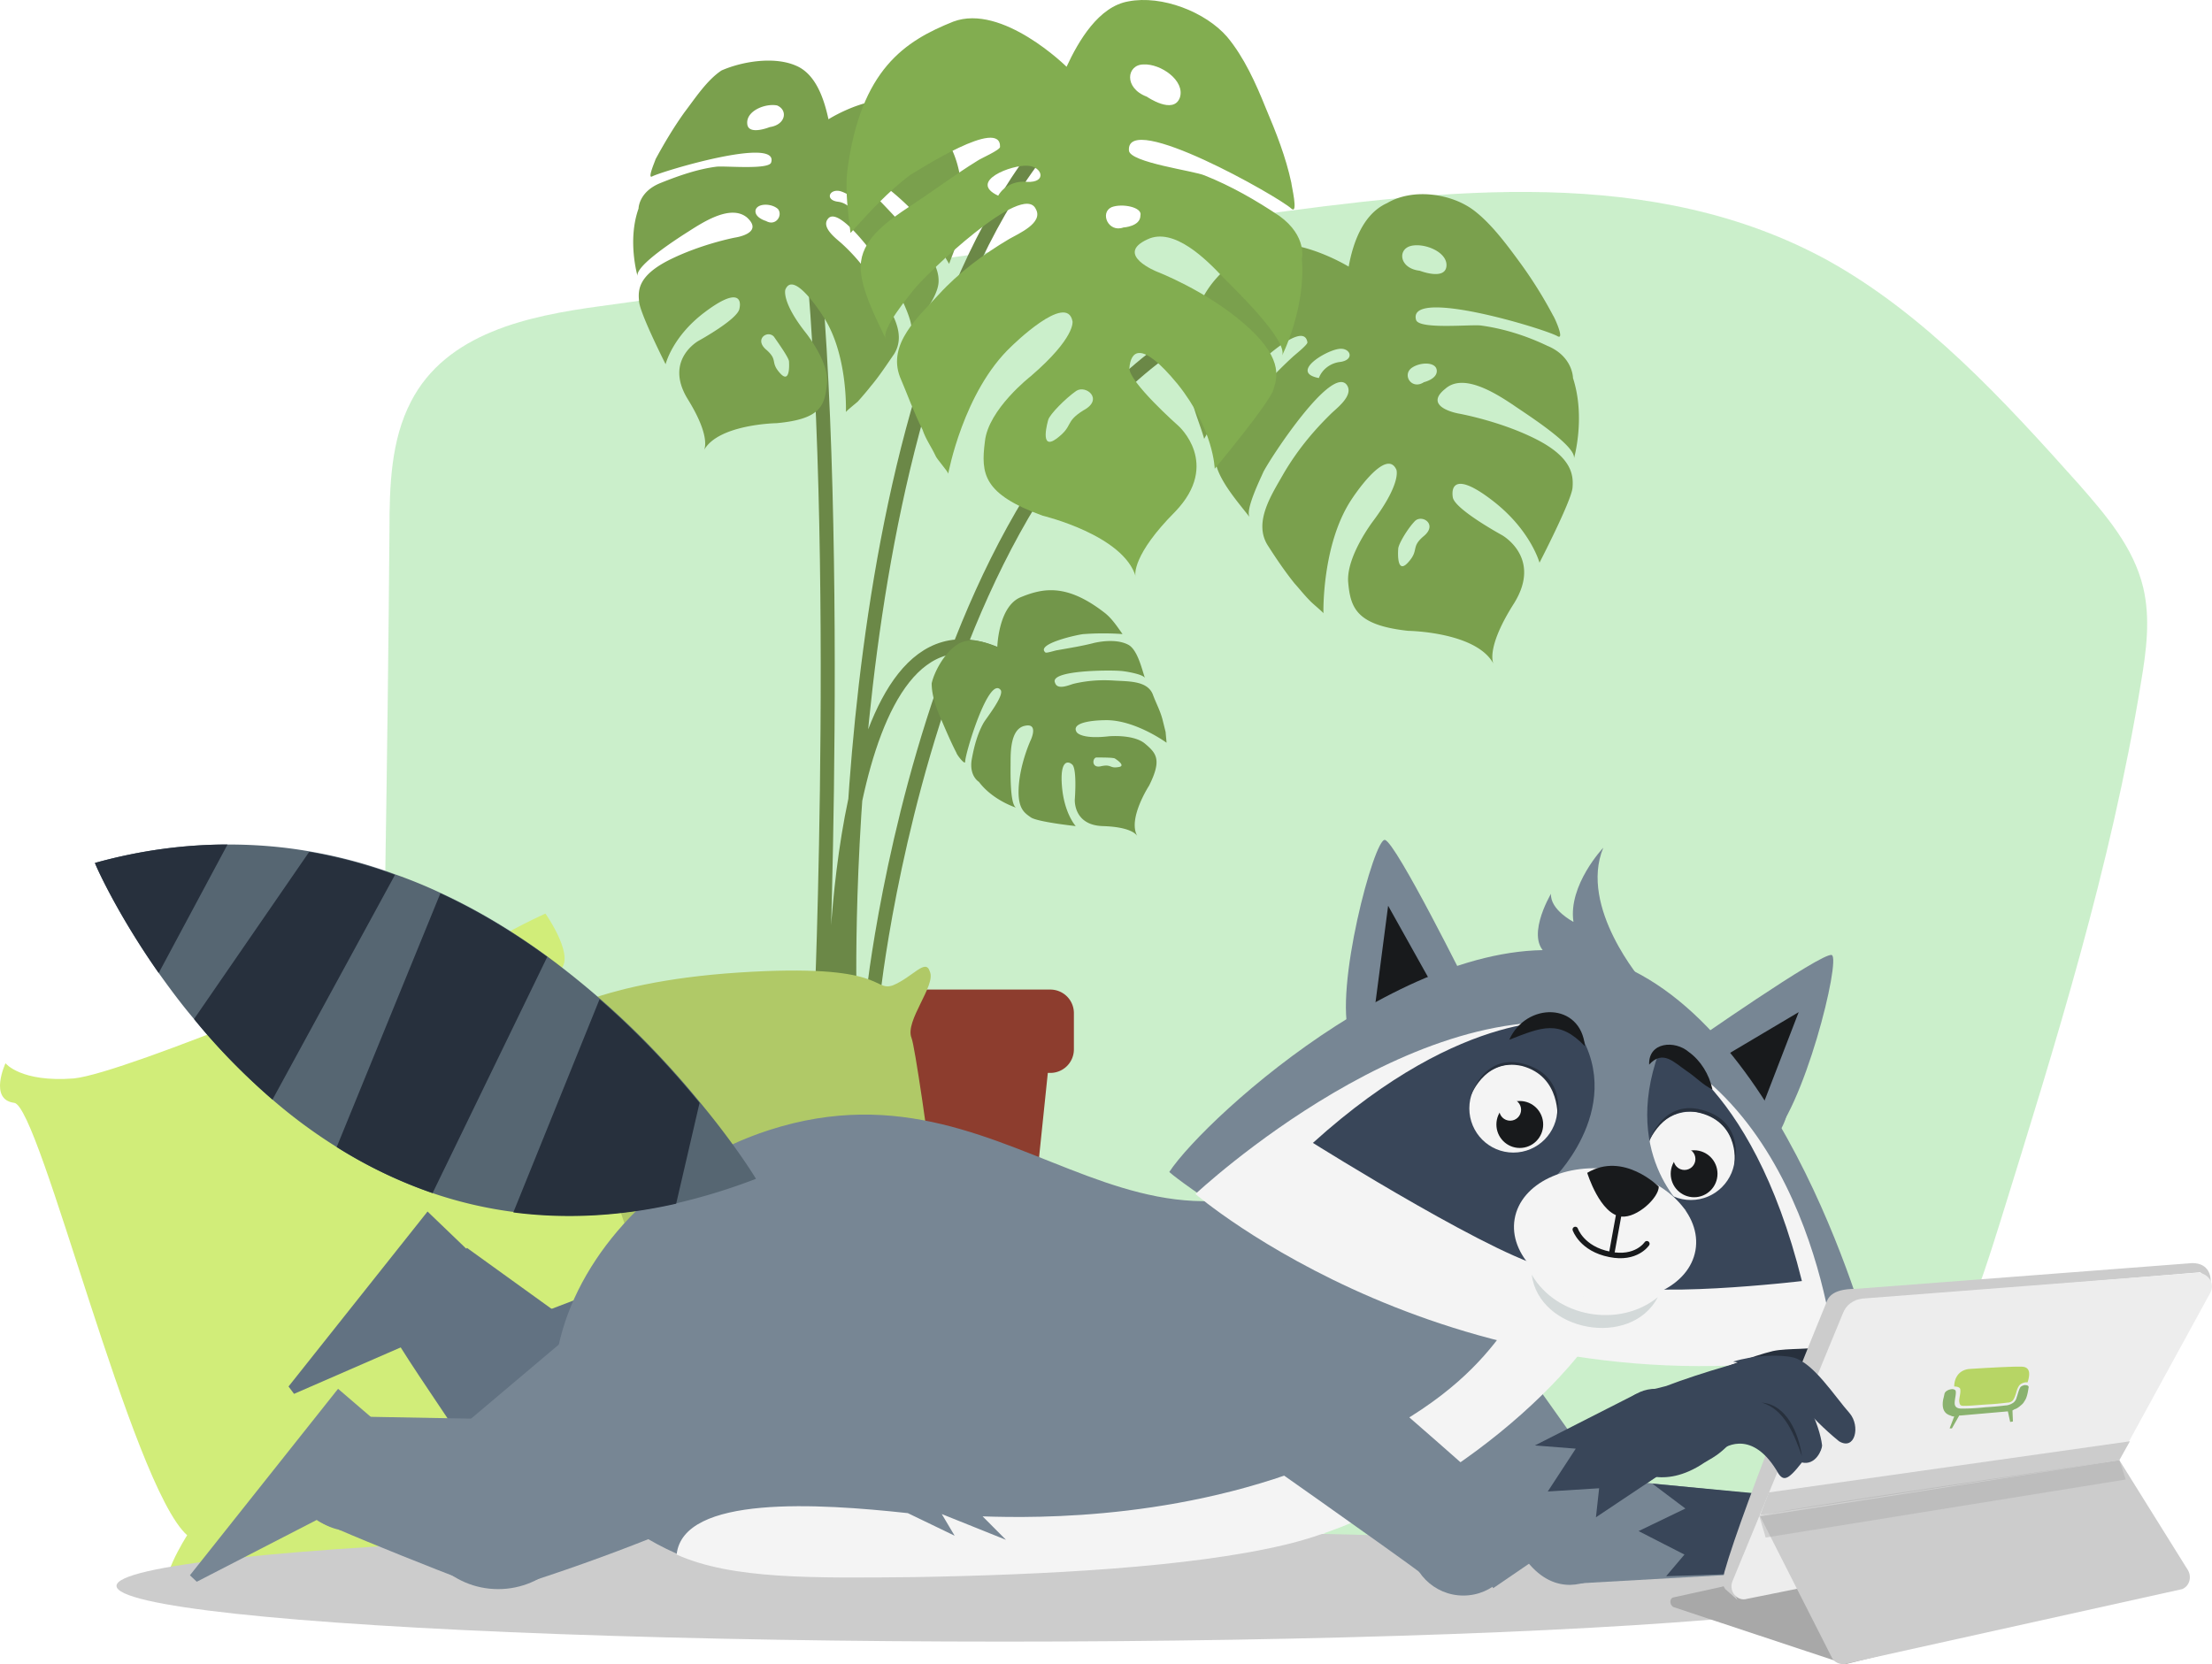
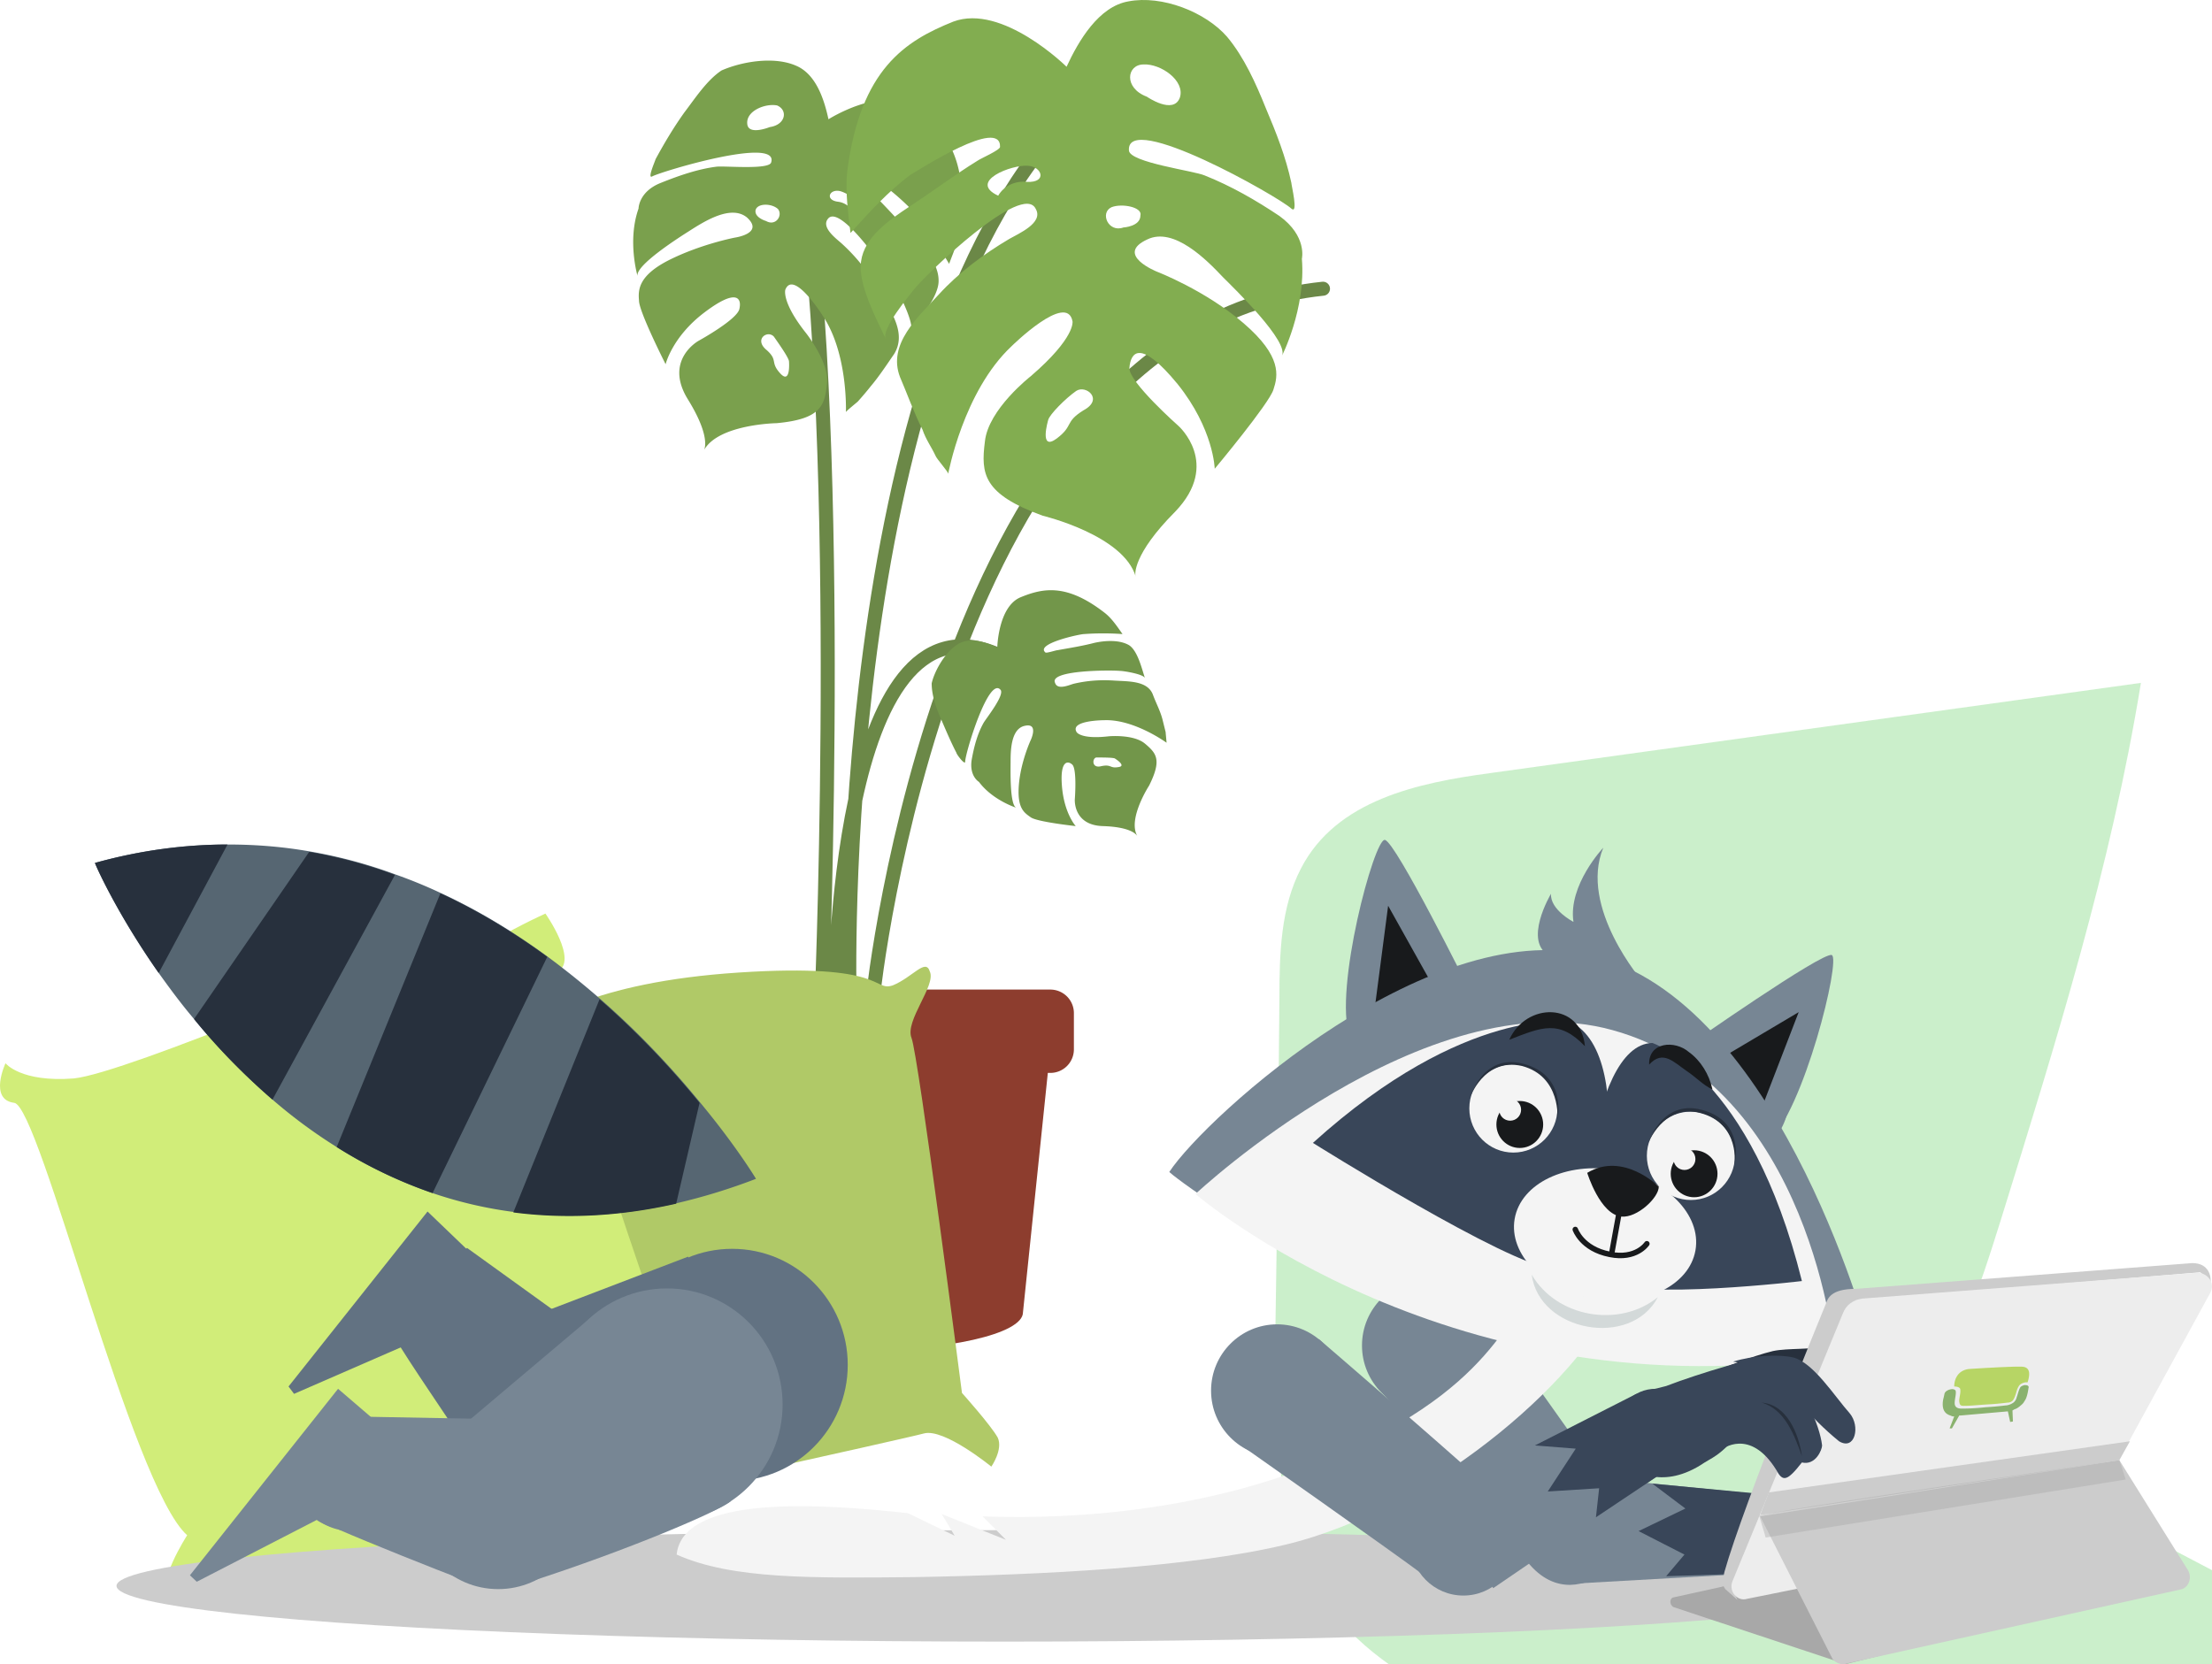
<svg xmlns="http://www.w3.org/2000/svg" width="202" height="152">
  <g fill="none" fill-rule="evenodd">
    <path d="M0 0h202v152H0z" />
    <g transform="matrix(-1 0 0 1 202 0)">
-       <path d="M27.48 128.994c-4.19-4.795-6.243-11.356-8.212-17.623C14.283 95.305 9.214 79.154 6.491 62.372c-.502-2.944-.88-5.888-.209-8.706.88-3.701 3.435-6.645 5.865-9.421 6.912-7.739 14.034-15.478 22.83-20.399 16.004-8.832 35.022-6.56 52.785-4.121l59.444 8.243c6.535.883 14.034 2.44 17.26 8.706 1.843 3.533 1.968 7.74 1.968 11.777.084 10.304.21 20.567.377 30.955.084 8.538 0 17.75-4.775 24.479-3.142 4.5-7.918 7.15-12.568 9.589-25.26 13.122-51.82 23.427-79.26 29.105-10.514 2.187-37.24-7.234-42.729-13.585z" fill="#99E199" opacity=".5" />
+       <path d="M27.48 128.994c-4.19-4.795-6.243-11.356-8.212-17.623C14.283 95.305 9.214 79.154 6.491 62.372l59.444 8.243c6.535.883 14.034 2.44 17.26 8.706 1.843 3.533 1.968 7.74 1.968 11.777.084 10.304.21 20.567.377 30.955.084 8.538 0 17.75-4.775 24.479-3.142 4.5-7.918 7.15-12.568 9.589-25.26 13.122-51.82 23.427-79.26 29.105-10.514 2.187-37.24-7.234-42.729-13.585z" fill="#99E199" opacity=".5" />
      <path d="M104.476 10.724c21.575 22.544 19.94 80.417 19.94 80.417M81.185 26.37c34.728 3.617 41.095 64.687 41.095 64.687M129.193 12.575c-4.4 24.31-2.263 77.809-2.263 77.809M110.844 59.807c14.913-6.645 14.913 31.46 14.913 31.46" stroke="#6B8847" stroke-width="1.281" stroke-linecap="round" stroke-linejoin="round" />
      <path d="M129.276 6.013c-1.843.8-2.555 3.155-2.932 4.88 0 0-4.776-3.029-7.624-1.178-2.723 1.85-5.07 4.206-4.483 10.683.084 1.261.67 2.565 1.09 3.7.88-1.471 1.843-3.027 2.932-4.415.377-.505 4.775-4.88 5.069-3.029 0 .21-1.09.968-1.173 1.178-1.257 1.262-2.43 2.566-3.603 3.827-.963 1.094-2.346 2.44-2.262 4.122.084 1.388 1.676 3.323 2.555 4.416-.377-.504.88-3.028 1.09-3.448.502-1.178 5.278-8.244 6.45-6.772.671.8-.795 1.85-1.256 2.271a17.088 17.088 0 00-3.519 4.5c-.963 1.683-2.43 3.702-1.257 5.594.67.968 1.383 2.061 2.137 2.944.293.379.796.968 1.173 1.388.084.085 1.089.884 1.089.968 0 0-.21-5.384 2.136-8.833 0 0 2.64-4.205 3.394-2.355 0 0 .377 1.094-1.844 3.912 0 0-2.136 2.65-1.968 4.584.209 2.06.502 3.323 4.608 3.701 0 0 5.278.084 6.619 2.44-.084-.21-.503-1.388 1.466-4.585 2.262-3.617-.964-5.383-.964-5.383s-3.602-1.977-3.728-2.944c-.21-.968.293-1.851 3.226.378 2.932 2.23 3.518 4.71 3.518 4.71s2.43-4.794 2.43-5.803c.084-.968.084-2.272-2.723-3.702-2.932-1.472-6.032-2.06-6.032-2.06s-2.723-.38-1.09-1.851c1.467-1.178 3.897.378 5.279 1.262.796.504 4.985 3.154 4.692 4.121 0 0 .963-3.238-.084-6.182 0 0 0-1.556-2.053-2.356-1.675-.673-3.393-1.261-5.069-1.472-.795-.084-4.775.295-4.985-.378-.796-2.44 9.97.799 10.85 1.262.503.294-.293-1.472-.293-1.557-.796-1.472-1.676-2.944-2.64-4.29-.963-1.261-2.052-2.944-3.392-3.827-1.927-.841-4.86-1.304-6.829-.42zM132 31.963c-1.089.968-.293 1.094-1.256 2.146-.964 1.051-.796-1.094-.796-1.094 0-.294.88-1.556 1.382-2.27.586-.632 1.843.251.67 1.219zm1.006-12.743c.083.673-.964.967-.964.967-.88.505-1.55-.504-1.089-1.093.586-.547 1.927-.547 2.053.126zm-7.708-1.767c.963-.21 1.382.8.21.968-.797.084-1.383.673-1.55 1.262-2.18-.253.46-2.02 1.34-2.23zm8.462-6.14c-.084 1.093-2.053.294-2.053.294-1.466-.21-1.676-1.556-.67-1.976 1.089-.21 2.848.504 2.723 1.682z" fill="#7AA04D" fill-rule="nonzero" />
      <path d="M114.656 58.924c-1.09-.8-2.64-.295-3.728.21 0 0-.084-3.743-2.137-4.585-2.052-.84-4.189-1.261-7.624 1.388-.67.505-1.173 1.262-1.676 1.977a24.566 24.566 0 013.52 0c.376 0 4.482.883 3.518 1.683-.084.084-.963-.21-1.09-.21-1.172-.211-2.261-.38-3.392-.674-.964-.21-2.263-.294-3.142.21-.796.505-1.173 2.146-1.466 3.029.083-.379 1.968-.673 2.262-.673.88-.084 6.535-.084 5.948 1.093-.21.673-1.256.21-1.675.085-1.257-.295-2.43-.379-3.729-.295-1.298.084-3.016 0-3.519 1.262-.293.799-.67 1.472-.88 2.271l-.293 1.178c0 .084-.083.883-.083.967 0 0 2.932-2.145 5.655-2.06 0 0 3.226 0 2.555 1.093 0 0-.377.673-2.932.378 0 0-2.262-.21-3.31.673-1.047.883-1.55 1.472-.376 3.828 0 0 1.968 3.028 1.089 4.584.083-.084.502-.8 3.142-.883 2.723-.084 2.555-2.44 2.555-2.44s-.21-2.65.21-3.154c.376-.379 1.172-.505.963 1.977-.21 2.481-1.257 3.617-1.257 3.617s3.52-.379 4.106-.8c.586-.42 1.256-.798 1.089-2.943-.168-2.146-1.09-4.122-1.09-4.122s-.795-1.683.67-1.262c1.174.378 1.174 2.355 1.174 3.323 0 .673.084 3.827-.503 4.121 0 0 2.137-.673 3.393-2.355 0 0 .88-.505.67-1.977-.209-1.177-.502-2.355-1.089-3.406-.209-.379-1.968-2.566-1.55-3.029 1.09-1.261 3.226 5.804 3.226 6.561 0 .379.796-.672.796-.799.503-.967.964-2.06 1.383-3.028.418-.967.88-2.145.88-3.323-.21-.967-1.09-2.691-2.263-3.49zM101.46 69.985c-.963-.21-.796.21-1.55.084-.88-.084.293-.799.293-.799.21-.084 1.173-.084 1.676-.084.377.042.46 1.01-.419.8z" fill="#72964A" fill-rule="nonzero" />
-       <path d="M67.402 19.22c-1.55 1.178-2.932 3.028-4.105 4.626a39.768 39.768 0 00-3.142 5.005c-.084.085-1.09 2.272-.377 1.851 1.173-.673 13.782-4.5 12.903-1.472-.294.883-5.07.379-5.95.505-2.136.294-4.188.967-6.032 1.85-2.345.968-2.345 2.944-2.345 2.944-1.173 3.617-.084 7.36-.084 7.36-.294-1.177 4.692-4.29 5.571-4.92C65.308 36 68.324 34.025 70 35.497c2.137 1.682-1.173 2.27-1.173 2.27s-3.812.674-7.121 2.356c-3.31 1.683-3.393 3.323-3.31 4.416.084 1.178 3.017 6.856 3.017 6.856s.796-2.944 4.189-5.594c3.393-2.65 3.896-1.472 3.728-.378-.167 1.093-4.482 3.449-4.482 3.449s-3.729 2.06-1.09 6.266c2.43 3.828 1.97 5.3 1.844 5.51 1.55-2.944 7.792-3.028 7.792-3.028 4.692-.505 5.278-2.061 5.487-4.416.21-2.356-2.262-5.594-2.262-5.594-2.639-3.533-2.136-4.71-2.136-4.71.963-2.146 4.105 2.733 4.105 2.733 2.723 4.122 2.556 10.389 2.556 10.389 0-.085 1.089-.968 1.256-1.178.503-.505.964-1.094 1.383-1.556.88-1.094 1.675-2.271 2.43-3.45 1.382-2.144-.377-4.71-1.467-6.644-1.173-1.977-2.555-3.702-4.273-5.384-.502-.505-2.136-1.682-1.466-2.65 1.383-1.85 6.912 6.561 7.624 7.95.21.504 1.676 3.448 1.257 4.121.964-1.262 3.016-3.533 3.142-5.3.084-1.976-1.466-3.616-2.64-4.794-1.382-1.472-2.932-3.154-4.398-4.5-.21-.21-1.466-1.178-1.382-1.388.377-2.271 5.571 2.944 6.032 3.533 1.257 1.556 2.346 3.449 3.394 5.3.377-1.389 1.172-3.03 1.256-4.501.796-7.739-2.052-10.473-5.362-12.618-3.31-2.145-9.09 1.388-9.09 1.388-.377-2.06-1.257-4.795-3.52-5.804-2.345-1.388-5.864-.883-7.917.673zm5.362 28.348c.67.673 1.55 2.145 1.55 2.565 0 0 .21 2.44-.88 1.262-1.089-1.178-.209-1.388-1.466-2.44-1.256-1.05.126-1.976.796-1.387zm.377-13.922c.796.673-.083 1.977-1.173 1.262 0 0-1.256-.294-1.173-1.094.084-.799 1.592-.757 2.346-.168zm8.42.883c-.293-.799-1.089-1.388-1.968-1.472-1.383-.21-.88-1.388.21-1.177 1.256.21 4.398 2.145 1.759 2.65zm-8.42-12.07c1.257.294 1.09 2.06-.796 2.27 0 0-2.262.884-2.43-.378-.167-1.304 1.97-2.187 3.226-1.893z" fill="#7AA04D" fill-rule="nonzero" />
      <path d="M89.94 3.364c-1.55 1.85-2.64 4.29-3.519 6.477-.964 2.271-1.843 4.5-2.346 6.855 0 .21-.67 2.945 0 2.356 1.173-1.094 15.123-9 14.83-5.3-.084 1.094-5.949 1.85-6.912 2.271-2.43.968-4.692 2.272-6.829 3.702-2.555 1.85-2.052 3.911-2.052 3.911-.377 4.585 1.843 8.917 1.843 8.917-.796-1.262 4.398-6.267 5.362-7.234 1.466-1.557 4.482-4.627 6.912-3.45 3.016 1.389-.88 2.945-.88 2.945s-4.398 1.682-7.917 4.71c-3.52 3.029-3.142 4.795-2.723 6.057.377 1.262 5.362 7.234 5.362 7.234s.084-3.617 3.393-7.739c3.393-4.122 4.273-2.944 4.399-1.472.084 1.262-4.483 5.3-4.483 5.3s-3.895 3.448.294 7.822c3.896 3.912 3.728 5.805 3.602 5.973 1.09-3.827 8.504-5.594 8.504-5.594 5.446-1.977 5.656-3.827 5.279-6.771-.293-2.945-4.19-5.973-4.19-5.973-4.105-3.533-3.812-5.005-3.812-5.005.503-2.734 5.572 2.271 5.572 2.271 4.399 4.122 5.781 11.65 5.781 11.65 0-.21 1.09-1.387 1.173-1.682.377-.799.88-1.472 1.173-2.355.796-1.556 1.382-3.239 2.053-4.795 1.173-3.028-1.676-5.51-3.52-7.528-1.842-2.02-4.105-3.701-6.45-5.09-.88-.504-3.142-1.471-2.43-2.733 1.173-2.566 9.97 5.888 11.143 7.36.377.505 3.016 3.617 2.555 4.5.88-1.85 2.556-5.005 2.263-7.065-.294-2.272-2.64-3.828-4.4-5.006-2.136-1.387-4.188-2.944-6.24-4.205-.294-.21-2.054-.968-2.054-1.262-.083-2.734 7.331 2.06 8.211 2.565 2.053 1.557 3.729 3.407 5.446 5.3.21-1.85.503-3.828.293-5.678-1.215-9.295-5.278-11.86-9.677-13.627-4.482-1.683-10.347 4.122-10.347 4.122-1.09-2.356-2.932-5.51-5.655-5.973-3.058-.589-7.038.968-9.007 3.239zm13.782 32.343c.964.673 2.43 2.145 2.556 2.65 0 0 .88 2.944-.796 1.682-1.55-1.178-.67-1.472-2.43-2.565-1.885-1.01-.21-2.356.67-1.767zm-3.225-16.781c1.089.504.293 2.355-1.09 1.85 0 0-1.55-.084-1.55-1.093-.209-.757 1.676-1.136 2.64-.757zm10.347-1.052c-.503-.883-1.55-1.388-2.64-1.262-1.842.084-1.382-1.388-.083-1.472 1.466-.126 5.53 1.43 2.723 2.734zM97.564 5.887c1.55 0 1.843 2.145-.293 2.944 0 0-2.43 1.683-3.016.085-.503-1.557 1.76-3.113 3.31-3.029z" fill="#82AD50" fill-rule="nonzero" />
      <path d="M142.765 93.033s-4.189 2.65-17.468 3.239c-13.364.505-19.438-2.65-19.438-2.65l2.723 26.245c0 1.977 6.912 3.533 15.625 3.533 8.714 0 15.626-1.556 15.626-3.533v-.21l2.932-26.624z" fill="#8D3D2E" fill-rule="nonzero" />
      <path d="M136.9 97.996h-30.832a2.15 2.15 0 01-2.136-2.145V92.53a2.15 2.15 0 012.136-2.145h30.833a2.15 2.15 0 012.136 2.145v3.322a2.15 2.15 0 01-2.136 2.145z" fill="#8D3D2E" fill-rule="nonzero" />
      <path d="M114.153 127.227s3.98-30.871 4.608-32.427c.629-1.556-2.262-4.795-1.675-6.057.377-1.261 1.55.505 3.393 1.262 1.843.589.503-2.06 14.034-1.178 13.53.884 18.265 4.5 19.898 5.678 1.676 1.178 4.106-3.154 6.829-1.85 2.848 1.262-2.64 3.407-2.64 3.407s2.053 13.71-.083 20.777c-2.053 6.94-7.122 18.422-7.122 18.422l.21 4.5-2.346-1.767s-29.785-6.56-31.629-7.066c-1.843-.504-6.158 3.029-6.158 3.029s-1.089-1.556-.586-2.65c.628-1.136 3.267-4.08 3.267-4.08z" fill="#B0C967" fill-rule="nonzero" />
      <path d="M165.47 87.313s24.885 10.683 29.786 11.188c4.86.379 6.242-1.388 6.242-1.388s1.55 3.323-.796 3.617c-2.346.295-10.724 34.993-15.793 39.493 0 0 3.016 4.711 1.466 5.3-1.466.505-8.504-1.682-8.504-1.682s-33.304-6.057-36.907-11.483c0 0-5.655 1.094-6.451-.378-.796-1.472 4.775-3.827 4.775-3.827s13.783-38.316 11.814-39.41c-1.969-.967 1.09-5.3 1.09-5.3s3.727 1.683 5.361 2.945c1.802 1.22 6.661.463 7.918.925z" fill="#D1ED79" fill-rule="nonzero" />
      <ellipse fill="#CCC" fill-rule="nonzero" cx="110.257" cy="144.85" rx="81.103" ry="5.089" />
      <path fill="#627282" fill-rule="nonzero" d="M165.01 122.895l10.138 4.416.503-.673-12.694-15.982-3.896 3.743z" />
      <ellipse fill="#627282" fill-rule="nonzero" cx="162.287" cy="118.479" rx="5.195" ry="5.215" />
      <path d="M159.061 132.695c2.053-3.239 5.446-8.033 7.038-10.767l-6.744-7.95-11.144 8.034 10.85 10.683z" fill="#627282" fill-rule="nonzero" />
      <ellipse fill="#627282" fill-rule="nonzero" cx="162.287" cy="118.479" rx="5.195" ry="5.215" />
      <ellipse fill="#627282" fill-rule="nonzero" cx="152.82" cy="128.279" rx="7.708" ry="7.739" />
      <path d="M155.542 121.045l-16.38-6.267-6.367 20.062c1.173.505 10.347 1.178 19.815 1.093l2.932-14.888z" fill="#627282" fill-rule="nonzero" />
      <ellipse fill="#627282" fill-rule="nonzero" cx="135.141" cy="124.662" rx="10.557" ry="10.599" />
      <ellipse fill="#627282" fill-rule="nonzero" cx="152.82" cy="128.279" rx="7.708" ry="7.739" />
      <path d="M76.283 126.638s-11.52 13.039-13.74 15.983c-2.64 3.323-5.656 1.977-6.745 1.178-1.466-1.094-2.932-3.828-1.676-6.351.88-1.683 12.694-18.044 12.694-18.044l9.467 7.234z" fill="#778694" fill-rule="nonzero" />
      <ellipse fill="#778694" fill-rule="nonzero" cx="71.591" cy="122.895" rx="6.032" ry="6.056" />
      <ellipse fill="#778694" fill-rule="nonzero" cx="65.559" cy="110.656" rx="12.903" ry="12.954" />
-       <path d="M140.21 141.906c-5.069 2.271-12.4 2.145-21.574 2.06-11.897-.21-25.261-.882-33.849-2.943-14.327-3.407-28.11-16.361-30.246-22.838 0 0 .294-.505.67-1.262 2.724-4.879 12.4-21.366 18.936-15.478 23.208 21.156 33.848-5.888 57.6 1.767 18.81 6.056 28.697 29.693 8.463 38.694z" fill="#778694" fill-rule="nonzero" />
      <path d="M140.21 141.99c-5.069 2.271-12.4 2.145-21.658 2.06-11.897-.21-25.177-.882-33.849-2.943-14.327-3.407-28.109-16.361-30.245-22.922 0-.084.209-.59.67-1.262.88-1.094 2.346-2.145 4.985-.673 4.273 2.355 3.812 9.421 19.145 16.36 13.656 6.268 28.109 6.057 33.01 5.89l-2.136 2.144 5.865-2.355-1.173 1.977 4.273-2.061c8.127-.884 20.527-1.683 21.113 3.785z" fill="#F4F4F4" fill-rule="nonzero" />
      <path d="M193.329 78.817c0 .085-1.927 4.5-5.823 10.053-.964 1.345-2.01 2.775-3.226 4.205-2.01 2.482-4.44 5.005-7.163 7.36a47.046 47.046 0 01-5.865 4.333 42.15 42.15 0 01-8.755 4.206 38.148 38.148 0 01-7.415 1.724c-4.525.589-9.51.42-14.872-.799a54.352 54.352 0 01-7.247-2.23s1.76-2.943 5.11-6.98c2.305-2.819 5.363-6.184 9.133-9.464a77.634 77.634 0 014.818-3.87c2.932-2.145 6.2-4.163 9.76-5.804a44.205 44.205 0 014.106-1.682 43.852 43.852 0 017.834-2.103c2.387-.42 4.859-.63 7.414-.63 3.896 0 7.96.504 12.19 1.681z" fill="#566672" fill-rule="nonzero" />
      <path d="M155.124 110.74c-4.525.589-9.51.42-14.872-.799l-2.137-9.21c2.305-2.819 5.363-6.183 9.133-9.464l7.876 19.473zM171.252 104.768a42.15 42.15 0 01-8.755 4.206l-10.473-21.577c2.932-2.145 6.2-4.163 9.76-5.804l9.468 23.175zM184.28 93.075c-2.01 2.482-4.44 5.005-7.163 7.36l-11.185-20.524a43.852 43.852 0 017.833-2.103l10.515 15.267zM193.329 78.817c0 .085-1.927 4.5-5.823 10.053l-6.284-11.735c3.812 0 7.876.505 12.107 1.682z" fill="#27303D" fill-rule="nonzero" />
      <path fill="#778694" fill-rule="nonzero" d="M173.095 138.836l10.934 5.635.628-.588-13.53-17.034-4.064 3.49z" />
      <ellipse fill="#778694" fill-rule="nonzero" cx="170.246" cy="134.461" rx="5.195" ry="5.215" />
      <path d="M161.282 131.517l-13.448-11.356-12.567 16.95c.963.883 9.467 4.5 18.348 7.36l7.667-12.954z" fill="#778694" fill-rule="nonzero" />
      <ellipse fill="#778694" fill-rule="nonzero" cx="141.09" cy="128.279" rx="10.557" ry="10.599" />
      <ellipse fill="#778694" fill-rule="nonzero" cx="156.506" cy="137.406" rx="7.708" ry="7.739" />
      <path d="M159.145 144.514c3.52-1.346 9.09-3.575 11.897-4.795l-.963-10.347-13.657.253 2.723 14.889z" fill="#778694" fill-rule="nonzero" />
      <ellipse fill="#778694" fill-rule="nonzero" cx="169.911" cy="134.63" rx="5.195" ry="5.215" />
      <ellipse fill="#778694" fill-rule="nonzero" cx="156.59" cy="137.279" rx="7.708" ry="7.739" />
      <path d="M89.06 131.728s-14.243 10.01-17.092 12.155c-3.31 2.65-6.032.504-6.828-.505-1.173-1.388-1.969-4.416-.084-6.561 1.257-1.388 16.506-14.51 16.506-14.51l7.498 9.42z" fill="#778694" fill-rule="nonzero" />
      <ellipse fill="#778694" fill-rule="nonzero" cx="85.374" cy="127.017" rx="6.032" ry="6.056" />
      <ellipse fill="#778694" fill-rule="nonzero" cx="58.228" cy="139.761" rx="4.859" ry="4.879" />
      <ellipse fill="#394659" fill-rule="nonzero" cx="41.052" cy="140.055" rx="3.603" ry="3.617" />
      <path fill="#778694" fill-rule="nonzero" d="M57.558 134.84l-16.59 1.682.084 7.15 17.176.968z" />
      <path d="M40.968 143.672l8.881.295-1.675-1.977 4.189-2.145-4.273-2.06 3.016-2.272-10.263.967c.125.042-.67 4.921.125 7.192z" fill="#394659" fill-rule="nonzero" />
      <ellipse fill="#778694" fill-rule="nonzero" cx="68.366" cy="140.854" rx="4.859" ry="4.879" />
      <ellipse fill="#394659" fill-rule="nonzero" cx="50.813" cy="130.55" rx="3.603" ry="3.617" />
      <path fill="#778694" fill-rule="nonzero" d="M70.335 136.438l-17.763-9.042-3.728 6.182 16.799 11.482z" />
      <path d="M48.76 133.578l7.499 5.005-.293-2.65 4.692.295-2.556-3.912 3.729-.294-9.259-4.71c-.083.084-3.225 3.827-3.812 6.266zM59.904 100.772s2.932 1.767 6.325 2.734c1.676.21 1.383-1.977-.084-2.734-1.843-.967-4.86-2.944-6.744-2.734-1.257.085-3.393 1.262-4.86 2.65.084.084 2.304-1.01 5.363.084z" fill="#394659" fill-rule="nonzero" />
      <path d="M49.85 113.095s3.016.968 5.655-3.028c.67-1.177 1.09-1.388 1.55-2.86 1.173-3.154 4.566-6.771 3.226-7.234-1.55-.589-2.263-1.388-2.933-1.262-1.09.295-5.488 3.912-7.792 6.267-.293.295-1.675 1.388-1.675 1.388-.21 1.472.377 5.173 1.089 6.645 0 0 .167 0 .88.084z" fill="#394659" fill-rule="nonzero" />
      <path d="M56.594 108.595s1.466-2.944 5.278-.21c1.09.673 1.257.589 1.97-1.556 1.256-.21 1.382-1.767 1.089-2.145-.88-1.683-3.813-4.5-6.452-4.71-2.639-.085-4.985 11.481-4.985 11.481l3.1-2.86z" fill="#394659" fill-rule="nonzero" />
      <path d="M58.228 103.001c2.136-.673 4.273 1.388 5.362 3.029-1.34-1.346-3.016-3.239-5.362-3.029z" fill="#27303D" fill-rule="nonzero" />
      <ellipse fill="#394659" fill-rule="nonzero" cx="49.724" cy="109.478" rx="3.603" ry="3.617" />
      <ellipse fill="#778694" fill-rule="nonzero" cx="44.487" cy="100.268" rx="5.865" ry="5.888" />
      <path d="M47.797 95.473s-12.19-8.538-13.07-8.244c-.88.295 2.555 14.3 5.864 17.16 3.31 2.944 7.206-8.916 7.206-8.916z" fill="#778694" fill-rule="nonzero" />
      <path fill="#181A1C" fill-rule="nonzero" d="M45.325 96.945l-7.582-4.5 3.812 9.883z" />
      <ellipse fill="#778694" fill-rule="nonzero" cx="73.058" cy="92.823" rx="5.865" ry="5.888" />
      <path d="M67.905 90.257s6.619-13.332 7.624-13.542c.964-.21 4.692 13.71 3.226 17.917-1.592 4.163-10.85-4.375-10.85-4.375z" fill="#778694" fill-rule="nonzero" />
      <path fill="#181A1C" fill-rule="nonzero" d="M70.041 92.024l5.195-9.295 1.55 11.86z" />
      <path d="M31.082 123.021S39 92.361 55.966 87.44c15.039-4.417 35.9 14.51 39.252 19.599 0 .21-30.078 23.721-64.136 15.982z" fill="#778694" fill-rule="nonzero" />
      <path d="M34.433 123.778S36.57 99.09 54.751 94.085c17.092-4.71 38.08 14.973 38.08 14.973s-23.67 20.398-58.398 14.72z" fill="#F4F4F4" fill-rule="nonzero" />
      <path d="M58.605 93.328s9.551-1.556 23.501 11.061c0 0-17.971 11.272-21.951 11.482-4.273.169-8.085-19.43-1.55-22.543z" fill="#394659" fill-rule="nonzero" />
      <path d="M51.106 95.263s-8.965 2.86-13.656 21.744c0 0 14.83 1.766 17.971 0 3.1-1.767 1.634-21.66-4.315-21.744z" fill="#394659" fill-rule="nonzero" />
      <path d="M51.986 89.669s5.865-6.772 3.603-12.24c0 0 3.225 3.407 2.723 6.772 0 0 2.136-1.094 2.052-2.566 0 0 2.64 4.417.084 5.678-2.513 1.388-8.462 2.356-8.462 2.356z" fill="#778694" fill-rule="nonzero" />
      <ellipse fill="#F4F4F4" fill-rule="nonzero" cx="47.587" cy="105.567" rx="4.022" ry="4.038" />
      <ellipse fill="#181A1C" fill-rule="nonzero" cx="47.294" cy="107.207" rx="2.136" ry="2.145" />
      <circle fill="#F4F4F4" fill-rule="nonzero" cx="48.174" cy="105.861" r="1" />
      <path d="M43.608 106.45s-1.09-4.037 3.016-5.089c3.686-.967 4.901 3.154 4.901 3.154s-1.382-3.743-4.776-2.86c-3.728.968-3.141 4.795-3.141 4.795z" fill="#27303D" fill-rule="nonzero" />
-       <path d="M59.987 107.502s-7.33-7.36-1.089-14.679l-4.86.505-3.895 1.85c4.189 10.095-2.137 15.394-2.137 15.394l11.981-3.07z" fill="#778694" fill-rule="nonzero" />
      <path d="M50.604 118.479c3.518 2.86 9.258 1.85 11.52-2.06-.67 5.214-9.049 6.77-11.52 2.06z" fill="#D3D9D9" fill-rule="nonzero" />
      <ellipse fill="#F4F4F4" fill-rule="nonzero" transform="rotate(-9.881 55.425 112.76)" cx="55.425" cy="112.761" rx="8.38" ry="5.972" />
      <ellipse fill="#F4F4F4" fill-rule="nonzero" cx="63.799" cy="101.235" rx="4.022" ry="4.038" />
      <ellipse fill="#181A1C" fill-rule="nonzero" cx="63.213" cy="102.707" rx="2.136" ry="2.145" />
      <circle fill="#F4F4F4" fill-rule="nonzero" cx="64.093" cy="101.361" r="1" />
      <path d="M59.778 102.244s-.964-4.037 3.142-5.089c3.728-.967 4.86 3.155 4.86 3.155s-1.258-3.744-4.777-2.945c-3.602.968-3.225 4.88-3.225 4.88z" fill="#27303D" fill-rule="nonzero" />
      <path d="M57.264 95.557c.377-4.038 5.362-4.038 6.912-.589-3.016-1.178-4.566-1.85-6.912.589zM51.4 97.24c-1.257-1.389-2.263-.211-3.436.588-.88.589-1.466 1.262-2.346 1.682.294-1.387 1.09-2.65 2.137-3.406 1.299-1.136 3.728-.926 3.644 1.135z" fill="#181A1C" fill-rule="nonzero" />
      <path d="M51.609 113.6s.963 1.472 3.393.968c2.556-.505 3.142-2.272 3.142-2.272" stroke="#181A1C" stroke-width=".5" stroke-linecap="round" stroke-linejoin="round" />
      <path stroke="#181A1C" stroke-width=".5" d="M54.122 110.656l.713 3.912" />
      <path d="M50.52 108.385s3.225-3.239 6.535-1.262c0 0-1.173 3.827-3.142 3.996-1.424.126-3.393-1.725-3.393-2.734z" fill="#181A1C" fill-rule="nonzero" />
      <path d="M44.655 124.956s-2.64-1.093-4.566-1.556c-1.383-.294-3.687-.084-4.902-.505-1.76-.589-2.848.505-.586 1.977 1.466.967 3.016.294 4.776 1.472 4.817 2.818 5.278-1.388 5.278-1.388z" fill="#27303D" fill-rule="nonzero" />
      <ellipse fill="#394659" fill-rule="nonzero" cx="50.813" cy="130.466" rx="3.603" ry="3.617" />
      <path d="M44.78 144.934l4.4.967c.376.085.376.673 0 .884L33.47 152s-30.456-7.57-30.162-7.655c.21-.084 15.793-6.182 16.002-6.267.294 0 25.47 6.856 25.47 6.856z" fill="#A8A8A8" fill-rule="nonzero" />
      <path d="M1.8 115.367l30.748 2.355c2.262 0 2.556.883 2.723 1.388 0 0 7.499 18.211 9.258 24.478.293 1.262 0 1.388-.084 1.556l-1.089.968c-.084.084.293-.59.293-.673l-10.263-25.782c-.21-.505-.586-.884-1.173-.884l-31.126-2.565c-.083 0-.963.883-.963.883-.042-.463.126-1.724 1.676-1.724z" fill="#CCC" fill-rule="nonzero" />
      <path d="M42.435 146.028l-29.702-5.973c-.293-.084-.586-.294-.88-.589L.167 118.101c-.503-.884.21-1.851 1.173-1.851l30.539 2.355c.88.084 1.55.589 1.843 1.388l10.054 24.394c.42.968-.46 1.935-1.34 1.64z" fill="#EDEDED" fill-rule="nonzero" />
      <path d="M8.46 133.368l-6.241 10.01c-.378.589-.21 1.472.502 1.766l30.54 6.772c.502.21 1.089 0 1.382-.379l6.619-13.038-32.802-5.131z" fill="#CCC" fill-rule="nonzero" />
      <path fill="#CCC" fill-rule="nonzero" d="M41.262 138.373L8.46 133.368l-.963-1.725 32.969 4.669z" />
      <path d="M8.46 133.368s33.011 4.795 32.885 5.089c-.083.294-.586 1.977-.586 1.977l-32.885-5.3.586-1.766z" fill="#A8A8A8" fill-rule="nonzero" opacity=".4" />
      <path d="M38.832 126.638s-1.969 2.734-4.776 5.005c-1.466.884-1.969-1.387-.963-2.565 1.382-1.556 3.31-4.627 5.152-5.09 1.257-.294 3.603-.21 5.488.38-.125.083-2.597 0-4.901 2.27z" fill="#394659" fill-rule="nonzero" />
      <path d="M52.782 134.167s-2.555 2.06-6.451-.589c-1.173-.673-1.467-.883-2.556-1.977-2.262-2.565-6.828-4.5-5.865-5.467 1.173-1.178 1.676-2.145 2.262-2.271 1.09-.085 6.62 1.556 9.677 2.733.378.085 1.97.505 1.97.505.67 1.262 1.675 5.005 1.675 6.561.168 0-.126 0-.712.505z" fill="#394659" fill-rule="nonzero" />
      <path d="M44.78 132.4s-2.555-2.06-4.985 1.851c-.586 1.094-.963 1.094-2.345-.673-1.257.295-1.844-1.177-1.844-1.556.21-1.85 1.76-5.594 4.022-6.771 2.346-1.178 8.965 8.622 8.965 8.622L44.78 132.4z" fill="#394659" fill-rule="nonzero" />
      <path d="M41.136 128.11c-2.136.59-3.016 3.029-3.686 4.88.293-2.062 1.382-4.711 3.686-4.88z" fill="#27303D" fill-rule="nonzero" />
      <path d="M16.839 126.554c-.084.042-.126.127-.084.21.084.632.21 1.01.377 1.22.126.253.293.337.419.463.167.126.293.21.419.252.125.042.167.084.167.084l.084.043-.042 1.009.252.042.21-.967 4.314.378h.126l.67 1.178h.21l-.42-1.094h.084s.084 0 .168-.042.251-.084.377-.168c.21-.126.544-.463.377-1.346a11.104 11.104 0 01-.126-.547c-.084-.21-.335-.336-.586-.378-.21-.042-.377.042-.42.126-.083.252.085.757.085 1.136 0 .336-.21.504-.629.504-.796 0-1.424-.042-2.22-.126a27.272 27.272 0 01-1.843-.168h-.042a1.416 1.416 0 01-.629-.252.8.8 0 01-.293-.463c-.126-.337-.167-.631-.335-.925-.042-.085-.21-.169-.377-.21-.126 0-.21 0-.293.041z" fill="#6A9F44" opacity=".75" />
      <path d="M22.2 125.04c-.627-.042-3.979-.252-4.859-.21-.796.042-.712.757-.502 1.43h.21c.209.042.46.126.586.336.167.253.21.505.293.757.084.253.167.463.293.59a.668.668 0 00.461.168c.67.084 1.131.126 1.843.168.796.042 1.425.126 2.179.126.293 0 .335-.126.377-.379.042-.294-.168-.799-.084-1.177.084-.168.335-.21.544-.21 0-.673-.335-1.473-1.34-1.599z" fill="#A5CD39" opacity=".75" />
    </g>
  </g>
</svg>